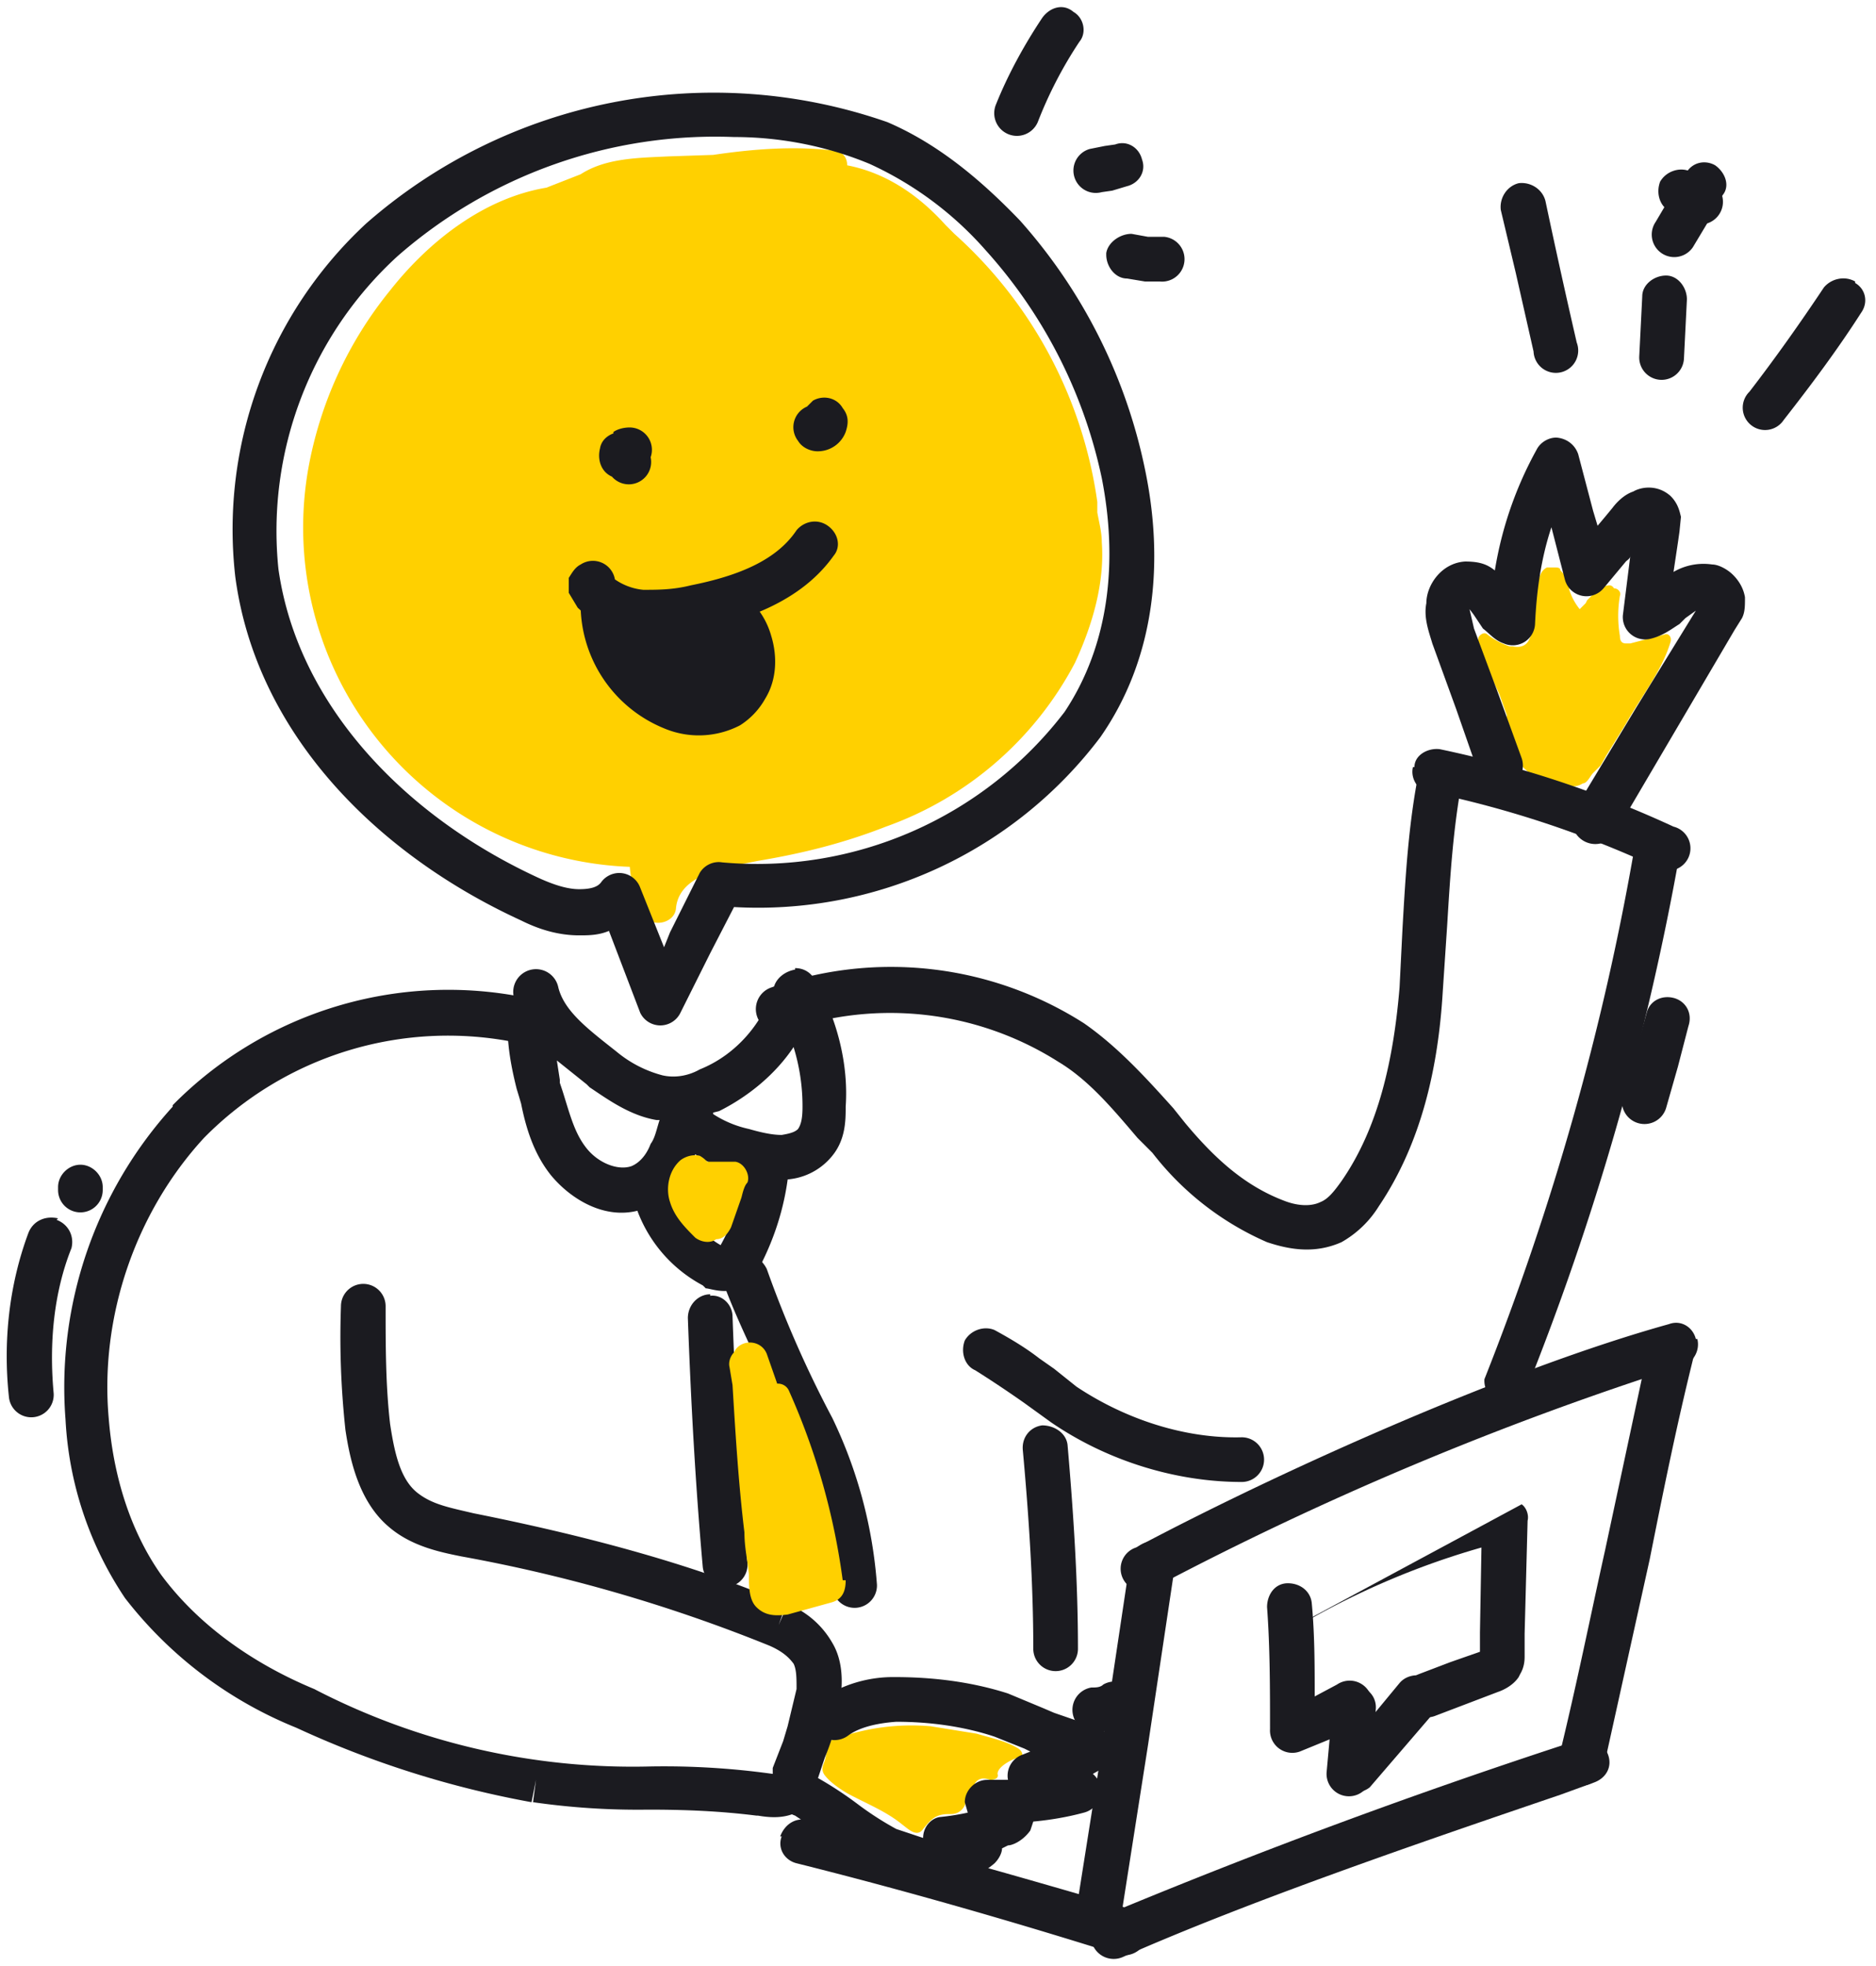
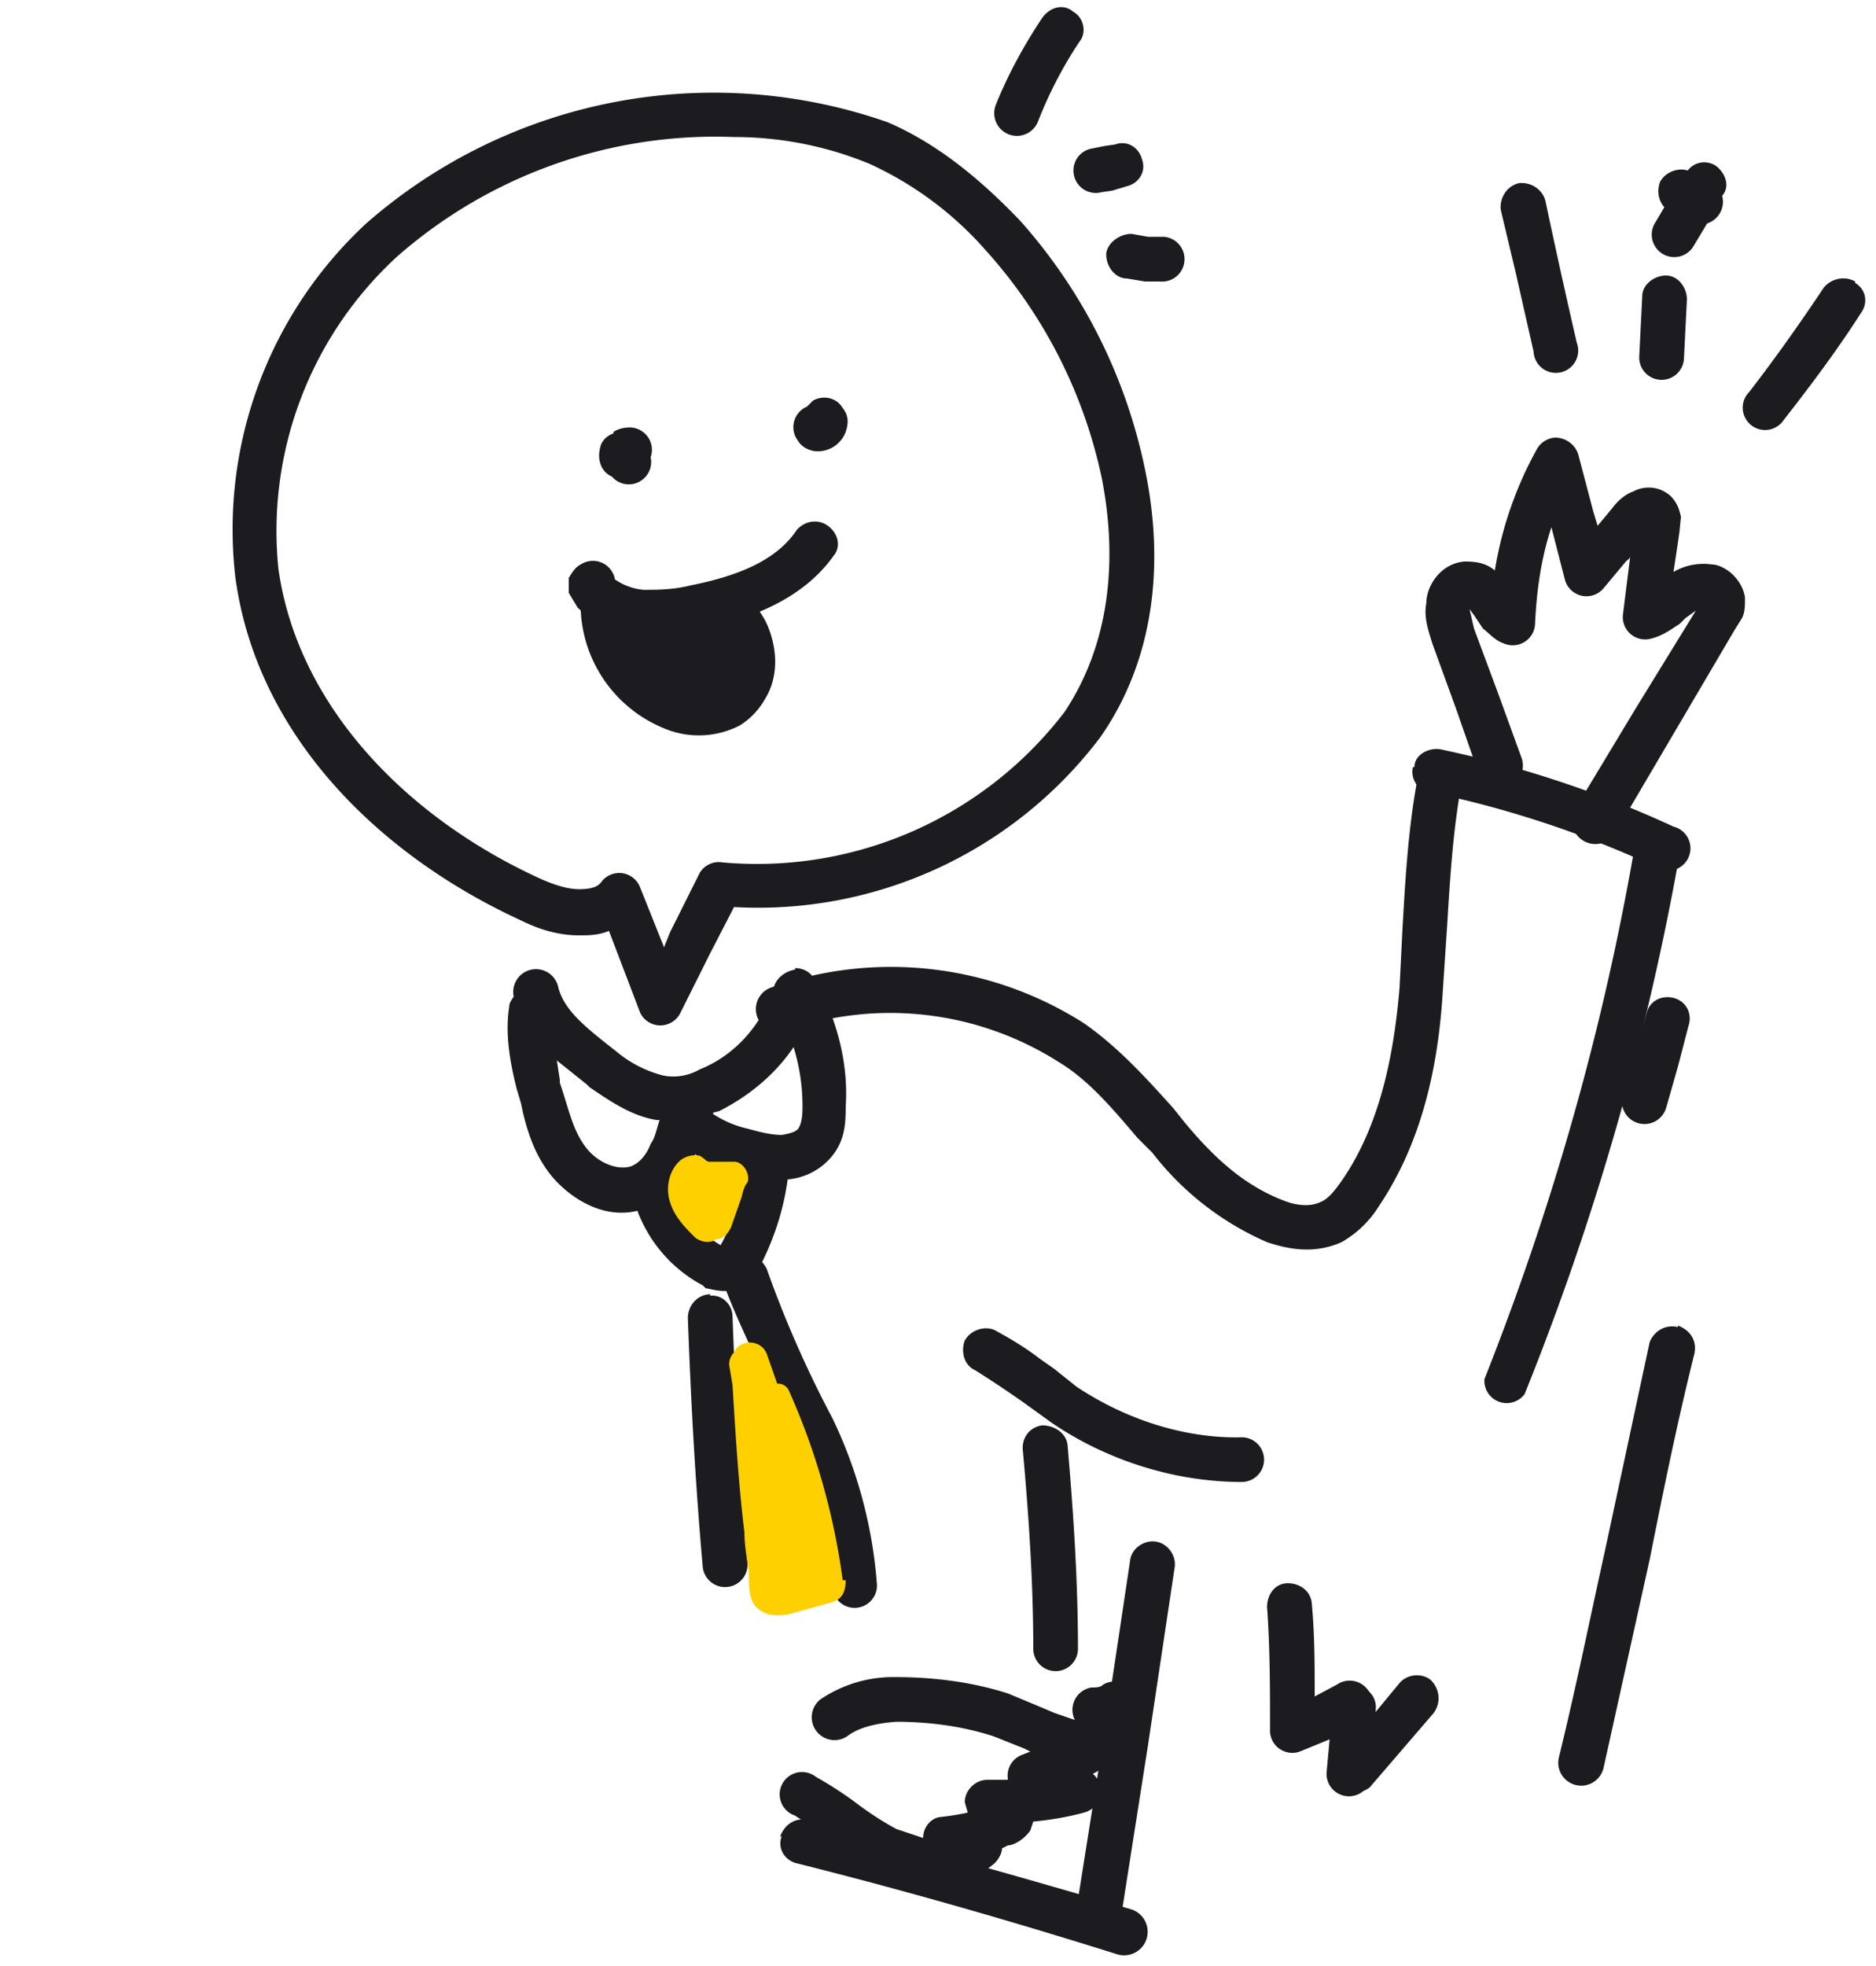
<svg xmlns="http://www.w3.org/2000/svg" fill="none" viewBox="0 0 126 132">
-   <path d="M68.4 117.4c-.8-.5-1.8-.7-2.8-1l-3.1-.5a15 15 0 0 0-6.8 1l-.3 1.3c-.1.3-.3.6 0 1 .4.5 1 .9 1.5 1.2 1.3.7 2.6 1.2 3.7 2.1.4.3 1 .9 1.4.3.5-.6.8-1 1.7-1 .3 0 .6 0 .9-.3.2-.2.3-.5.3-.7l.6-1.1c.3-.4.7-.3 1-.2.3 0 .6-.1.5-.4 0-.5 1-1 1.4-1.1.4 0 .3-.4 0-.6ZM111.8 42.6l-2.3.6H109.2c-.3 0-.4-.2-.4-.5a8 8 0 0 1 0-2.7c.1-.2-.1-.5-.4-.5 0 0-.1-.2-.3-.2-.3 0-.6.2-.8.3a513.6 513.6 0 0 1-.7.7l-.1.2-.2.2-.2.2a4 4 0 0 1-.7-1.3v-.2c-.1-.3-.2-.7-.5-1l-.1-.1c0-.2-.2-.2-.4-.2h-.5c-.4.2-.5.6-.6 1l-.2 1.8-.3 1.8c-.2.7-.7.8-1.2.7h-.2a5 5 0 0 1-1.5-.8c-.2-.2-.5 0-.6.2-.1.9.3 1.6.7 2.3l.7 1.5.5 1.4v.2l.5 1.7c0 .7.3 1.4.8 1.8.5.5 1.2.7 1.8.9.6.1 1.4.4 2 0 .3 0 .5-.5.7-.7l.5-.5.4-.7 1.3-2.1c1-1.8 2.4-3.5 3-5.5.1-.4-.2-.6-.4-.5ZM74 36.4c0-.7-.2-1.4-.3-2v-.7a29.7 29.7 0 0 0-9.6-18l-.6-.6c-1.8-2-4-3.5-6.6-4 0-.6-.4-1-1-1-2.6-.3-5.3-.1-8 .3l-3 .1c-2 .1-4.2.1-5.9 1.2l-2.3.9c-4.2.7-7.9 3.6-10.5 6.9a26.3 26.3 0 0 0-5.5 12 22.8 22.8 0 0 0 21.6 26.7 8 8 0 0 0 1 3.3c.5.8 2 .5 2.1-.5.2-2.4 3.6-2.8 5.5-3.2 3-.5 5.8-1.2 8.6-2.3a23.1 23.1 0 0 0 12.7-11c1.2-2.6 2-5.4 1.8-8.1Z" fill="#FFD000" />
-   <path fill-rule="evenodd" clip-rule="evenodd" d="M11.6 74.2A26 26 0 0 1 35.4 67a1.5 1.5 0 0 1-.7 3 23 23 0 0 0-21 6.4c-4.6 5-7 12-6.4 18.8.3 3.8 1.4 7.5 3.5 10.5 2.5 3.4 6.2 6 10.3 7.7a46.5 46.5 0 0 0 22.6 5.2 52.8 52.8 0 0 1 8.2.5V118.7l.7-1.8.3-1 .6-2.5c0-.7 0-1.3-.2-1.7-.3-.4-.7-.8-1.6-1.2a104.8 104.8 0 0 0-20.7-6c-1.5-.3-3.4-.7-4.9-2-2-1.7-2.6-4.5-2.9-6.5-.3-2.8-.4-5.5-.3-8.3a1.5 1.5 0 1 1 3 0c0 2.7 0 5.3.3 7.9.3 2 .7 3.7 1.8 4.6 1 .8 2.1 1 3.8 1.4 7 1.4 14.5 3.3 21 6.1l-.5 1.4.6-1.4a6 6 0 0 1 3 2.6c.6 1 .7 2.2.6 3.3a14.6 14.6 0 0 1-1.1 4.4l-.5 1.5-1.5-.4 1.5.4a3.5 3.5 0 0 1-1.1 2c-1 .7-2.3.5-2.9.4h-.1c-2.4-.3-4.7-.4-7.2-.4h-.1a49.4 49.4 0 0 1-7.7-.5l.2-1.5-.3 1.5a65.5 65.5 0 0 1-15.8-5 27.6 27.6 0 0 1-11.5-8.7l1.2-.8-1.2.8a23.7 23.7 0 0 1-4-12 28 28 0 0 1 7.2-21ZM52 119Z" fill="#1B1B20" />
  <path fill-rule="evenodd" clip-rule="evenodd" d="M53.4 65c.6 0 1.1.3 1.4.9 1.4 2.5 2.2 5.5 2 8.4 0 .9 0 2.2-.9 3.3a4.3 4.3 0 0 1-3.4 1.6c-1 0-2.2-.3-3-.5-.9-.3-2-.6-2.8-1.2l-.3.6a5.6 5.6 0 0 1-3 3c-2.5 1-5-.5-6.4-2.2-1.2-1.5-1.7-3.3-2-4.8a72.7 72.7 0 0 0-.3-1c-.4-1.6-.8-3.6-.5-5.5 0-.3.2-.5.3-.7a1.5 1.5 0 0 1 3-.6c.4 1.6 2 2.8 3.9 4.3a8 8 0 0 0 3.1 1.6c.9.2 1.8 0 2.5-.4 2.5-1 4.3-3.2 5-5.6.2-.6.8-1 1.4-1.1Zm-16 6.2.2 1.3v.2l.2.6c.5 1.6.8 2.8 1.6 3.8s2.1 1.5 3 1.2c.5-.2 1-.7 1.3-1.5.3-.4.4-1 .6-1.6a7 7 0 0 1-.2 0c-1.8-.3-3.3-1.4-4.5-2.2l-.2-.2-2-1.6Zm10.5 3.5.4-.1c2-1 3.8-2.5 5-4.3a13.4 13.4 0 0 1 .6 4c0 .8-.1 1.2-.3 1.5-.2.2-.5.3-1.1.4-.7 0-1.5-.2-2.2-.4a7.2 7.2 0 0 1-2.4-1Z" fill="#1B1B20" />
  <path fill-rule="evenodd" clip-rule="evenodd" d="M97 50.7c.9.1 1.4 1 1.2 1.7-.6 3.2-.8 6.4-1 9.7l-.3 4.5c-.3 5-1.4 10.1-4.3 14.4a7 7 0 0 1-2.5 2.4c-1.8.8-3.5.5-5 0a19.6 19.6 0 0 1-7.7-6l-1-1c-1.7-2-3.3-3.9-5.3-5.1a21.1 21.1 0 0 0-18.3-2.1 1.5 1.5 0 1 1-1-2.9 24.1 24.1 0 0 1 21 2.4c2.3 1.6 4.2 3.7 6 5.7l.8 1c2 2.4 4 4.2 6.6 5.2 1 .4 1.9.4 2.5.1.5-.2.9-.7 1.4-1.4 2.5-3.6 3.5-8.2 3.9-13l.2-4c.2-3.5.4-7 1.1-10.5.2-.8 1-1.3 1.8-1.1ZM24.6 15a35.4 35.4 0 0 1 35-6.8c3.5 1.5 6.4 4 8.9 6.6a36 36 0 0 1 8.4 16.7c1.3 6.2.7 12.7-3 18a28.8 28.8 0 0 1-24.6 11.4L47.7 64l-2 4A1.5 1.5 0 0 1 43 68l-2.1-5.5c-.7.3-1.4.3-2 .3-1.4 0-2.7-.4-3.9-1-9.6-4.4-17.8-12.5-19.2-23.1A28 28 0 0 1 24.6 15Zm24.7-5.8a32.4 32.4 0 0 0-22.6 8 25 25 0 0 0-8 21C20 47.4 27.3 54.9 36.3 59c.9.4 1.8.7 2.6.7.9 0 1.3-.2 1.5-.5a1.5 1.5 0 0 1 2.6.4l1.6 4 .4-1 2-4c.3-.5.9-.8 1.5-.7a26 26 0 0 0 23-10.1c3-4.5 3.6-10.1 2.5-15.7a33 33 0 0 0-7.8-15.3 23.2 23.2 0 0 0-7.8-5.8c-2.9-1.2-6-1.8-9.1-1.8Z" fill="#1B1B20" />
  <path fill-rule="evenodd" clip-rule="evenodd" d="M41.2 29c.3-.2.7-.3 1.1-.3a1.5 1.5 0 0 1 1.4 2 1.5 1.5 0 0 1-2.6 1.3c-.7-.3-1-1.1-.8-1.9.1-.6.6-.9.9-1ZM54.6 26.9c.7-.4 1.6-.2 2 .5.4.5.4 1 .2 1.6a2 2 0 0 1-1.9 1.3c-.4 0-1-.2-1.3-.7a1.5 1.5 0 0 1 .6-2.3l.4-.4ZM51.6 76.7c.8 0 1.4.7 1.4 1.6-.2 2.4-.9 4.7-2 6.8a3 3 0 0 1-1.4 1.4c-1 .4-1.9 0-2.2 0a4 4 0 0 0-.2-.2 9.4 9.4 0 0 1-4.7-6 1.5 1.5 0 1 1 2.9-.7 6.4 6.4 0 0 0 3 4c1-1.8 1.5-3.6 1.6-5.5 0-.9.8-1.5 1.6-1.4Z" fill="#1B1B20" />
  <path fill-rule="evenodd" clip-rule="evenodd" d="M49.5 84.3c.8-.3 1.6.1 2 .9a74.2 74.2 0 0 0 4.4 10 31 31 0 0 1 3 11.2 1.5 1.5 0 0 1-3 .1A28 28 0 0 0 53 96.4L51.6 93c-1-2.2-2.1-4.4-3-6.8-.3-.8.1-1.6.9-2ZM72.1.8c.7.4.9 1.4.4 2a28 28 0 0 0-2.8 5.4A1.5 1.5 0 1 1 66.9 7c.8-2 1.9-4 3.1-5.8.5-.7 1.4-1 2.1-.4ZM76.7 10.7c.3.8-.2 1.6-1 1.8l-1 .3-.7.1a1.5 1.5 0 0 1-.8-2.9l1-.2.7-.1c.8-.3 1.6.2 1.8 1ZM74.3 17c.1-.7.9-1.3 1.7-1.3l1.1.2h1.1a1.5 1.5 0 1 1-.3 3h-1l-1.2-.2c-.8 0-1.4-.8-1.4-1.6ZM111.6 55.6c.8.2 1.3 1 1.2 1.8a182.4 182.4 0 0 1-10.4 36.2 1.5 1.5 0 0 1-2.7-1c4.6-11.6 8-23.6 10.1-35.8.2-.8 1-1.3 1.8-1.2Z" fill="#1B1B20" />
  <path fill-rule="evenodd" clip-rule="evenodd" d="M95 51.5c0-.8.9-1.3 1.7-1.2a73 73 0 0 1 15.7 5.2 1.5 1.5 0 1 1-1.2 2.7 70 70 0 0 0-15.1-5c-.8 0-1.4-.9-1.2-1.7Z" fill="#1B1B20" />
  <path fill-rule="evenodd" clip-rule="evenodd" d="M104.7 29.4c.6.1 1.1.5 1.3 1.1l1 3.8.3 1a80.2 80.2 0 0 0 1-1.2c.3-.4.8-.9 1.4-1.1.5-.3 1.6-.5 2.5.3.5.5.6 1 .7 1.4l-.1 1-.1.7-.3 2a4 4 0 0 1 2.6-.5c.4 0 1 .3 1.4.7.4.4.7.9.8 1.5 0 .6 0 1-.2 1.4l-.5.8-4 6.8-4 6.8a1.5 1.5 0 0 1-2.7-1.6l4.1-6.8 4-6.5-.7.5-.4.4c-.5.3-1.1.8-2 1a1.5 1.5 0 0 1-1.8-1.6l.5-4c0 .2-.2.3-.3.4l-1.5 1.8a1.5 1.5 0 0 1-2.6-.6l-.9-3.5c-.7 2.1-1 4.3-1.1 6.5a1.5 1.5 0 0 1-2.1 1.3c-.6-.2-1-.7-1.4-1l-.6-.9a20.8 20.8 0 0 0-.3-.4l.3 1.3 1.6 4.3 1.6 4.4a1.5 1.5 0 0 1-2.9 1l-1.5-4.3-1.6-4.4c-.2-.7-.6-1.7-.4-2.7 0-1.2 1-2.7 2.6-2.8 1 0 1.5.2 2 .6a25 25 0 0 1 2.8-8.1c.3-.6 1-.9 1.5-.8Zm6.3 6.3Zm3.5 5.2ZM77.6 103.5c.8.1 1.4.9 1.3 1.7l-1.8 12-1.9 12.1a1.5 1.5 0 1 1-3-.5l1.9-12 1.8-12c.1-.9 1-1.4 1.7-1.3Z" fill="#1B1B20" />
-   <path fill-rule="evenodd" clip-rule="evenodd" d="M114 89.9c.2.8-.3 1.6-1 1.8a217 217 0 0 0-35.3 14.8 1.5 1.5 0 1 1-1.4-2.6c9.8-5.2 25-12 35.8-15 .8-.3 1.6.2 1.8 1ZM108 117.8c.3.8-.1 1.6-1 1.9l-2.2.8c-9.4 3.2-20.8 7.1-29.4 10.9a1.5 1.5 0 1 1-1.2-2.8 420.1 420.1 0 0 1 31.9-11.8c.8-.2 1.6.2 1.9 1Z" fill="#1B1B20" />
  <path fill-rule="evenodd" clip-rule="evenodd" d="M112.7 89c.8.3 1.3 1 1.1 1.9-1.2 4.8-2.1 9.3-3 13.8l-3.1 14a1.5 1.5 0 1 1-3-.7c1.2-4.9 2.1-9.4 3.1-13.9l3-14c.3-.7 1-1.2 1.9-1ZM52.4 123.3c.3-.8 1-1.3 1.9-1.1 7.2 1.8 14.5 3.9 21.7 6a1.5 1.5 0 0 1-1 3c-7-2.2-14.3-4.3-21.5-6.1-.8-.2-1.3-1-1-1.8Z" fill="#1B1B20" />
  <path fill-rule="evenodd" clip-rule="evenodd" d="M60.2 115.6c-1.4.1-2.5.4-3.2.9a1.5 1.5 0 0 1-1.9-2.4 8.7 8.7 0 0 1 5-1.5c2.5 0 5.1.3 7.6 1.1l2.4 1 .7.3 2.9 1a1.5 1.5 0 0 1 .4 2.7l-.7.4a1.5 1.5 0 0 1-.6 2.6c-1.1.3-2.3.5-3.4.6l-.2.6c-.5.7-1.2 1-1.5 1l-.4.2c0 .3-.2.7-.5 1a5.8 5.8 0 0 1-4 1.4 9.3 9.3 0 0 1-4-1 23.6 23.6 0 0 1-3-2l-2.4-1.6a1.5 1.5 0 1 1 1.4-2.6 25 25 0 0 1 2.9 1.9 21 21 0 0 0 2.5 1.6l1.8.6c0-.7.5-1.3 1.1-1.4a16.8 16.8 0 0 0 1.9-.3l-.2-.7c0-.8.7-1.5 1.5-1.5h1.4a1.5 1.5 0 0 1 1-1.7l.5-.2-.4-.2-2-.8c-2.1-.7-4.4-1-6.6-1ZM55.6 35.3c.7.5.9 1.4.4 2-2.2 3.1-5.9 4.3-9 5-1.3.2-2.7.4-4 .3a6.6 6.6 0 0 1-4.2-1.8l-.6-1v-1c.2-.3.4-.7.8-.9a1.5 1.5 0 0 1 2.3 1 4 4 0 0 0 1.9.7c1 0 2 0 3.2-.3 3-.6 5.7-1.6 7.1-3.7.5-.6 1.4-.8 2.1-.3Z" fill="#1B1B20" />
  <path fill-rule="evenodd" clip-rule="evenodd" d="M42 40.3a1.5 1.5 0 0 0-3 0 9 9 0 0 0 5.6 8.6 6 6 0 0 0 5.1-.2 5 5 0 0 0 1.7-1.8c.8-1.3.8-2.9.4-4.2a5.3 5.3 0 0 0-2.7-3.3 1.5 1.5 0 0 0-2.1.9l-.2.8h-.7c-.2-.4-.4-.7-.8-1a1.5 1.5 0 0 0-2 .4 1.5 1.5 0 0 0-1.3-.2ZM64.8 90c.4-.7 1.3-1 2-.7 1.1.6 2.1 1.2 3 1.9l1 .7 1.5 1.2c3.3 2.2 7.3 3.5 11.1 3.4a1.5 1.5 0 1 1 0 3c-4.4 0-9-1.4-12.8-4l-1.8-1.3a78.7 78.7 0 0 0-3.3-2.2c-.7-.3-1-1.2-.7-2ZM70 95.7c.8 0 1.6.5 1.7 1.3.4 4.6.7 9.2.7 13.7a1.5 1.5 0 0 1-3 0c0-4.4-.3-8.9-.7-13.3-.1-.9.5-1.6 1.3-1.7ZM112.4 67c.8.2 1.3 1 1 1.9l-.7 2.7-.8 2.8a1.5 1.5 0 1 1-2.9-.9l.8-2.7.8-2.8c.2-.8 1-1.2 1.8-1ZM76.1 113.6c.4.7.2 1.6-.5 2-.6.4-1.2.6-1.8.7a1.5 1.5 0 1 1-.5-3c.3 0 .6 0 .8-.2.7-.4 1.6-.2 2 .5ZM47.7 87c.8-.1 1.5.6 1.5 1.4.2 5.5.5 11 1 16.5a1.5 1.5 0 0 1-3 .3c-.5-5.6-.8-11.2-1-16.7 0-.9.7-1.6 1.5-1.6Z" fill="#1B1B20" />
  <path d="M56.6 106.1A46 46 0 0 0 53 93.4a.8.8 0 0 0-.8-.5l-.7-2c-.4-1-1.8-1-2.2-.1-.2.2-.4.6-.3 1l.2 1.2c.2 3.3.4 6.6.8 9.9 0 1 .2 1.8.3 2.8 0 .8 0 1.7.5 2.2.6.6 1.3.6 2.1.5l2.9-.8c.8-.2 1-.8 1-1.5ZM49.4 78h-1.9a2 2 0 0 0-.5-.4c-.4-.1-.9 0-1.3.3-.8.7-1 1.9-.7 2.8.3 1 1 1.7 1.7 2.4.4.3 1 .4 1.4.1.5 0 .8-.4 1-.8l.7-2c.1-.4.2-.8.4-1 .2-.5-.2-1.3-.8-1.4Z" fill="#FFD000" />
  <path fill-rule="evenodd" clip-rule="evenodd" d="M111.9 18.5c.8 0 1.4.8 1.4 1.6l-.2 4a1.5 1.5 0 0 1-3-.2l.2-4c0-.8.8-1.4 1.6-1.4ZM102 12.3c.8-.1 1.6.4 1.8 1.2a529.4 529.4 0 0 0 2.1 9.5 1.5 1.5 0 1 1-2.9.6l-1.2-5.3-1-4.2c-.1-.8.4-1.6 1.2-1.8ZM124.6 19c.7.4.9 1.3.4 2-1.6 2.5-3.4 4.9-5.2 7.2a1.5 1.5 0 1 1-2.3-1.9c1.7-2.2 3.4-4.6 5-7 .5-.6 1.4-.8 2.1-.4ZM111.5 12.2c.4-.7 1.3-1 2-.7l.8.4.6.3a1.5 1.5 0 0 1-1.4 2.7 21 21 0 0 1-.7-.3l-.6-.4c-.7-.3-1-1.2-.7-2Z" fill="#1B1B20" />
  <path fill-rule="evenodd" clip-rule="evenodd" d="M115.2 11.1c.7.5 1 1.4.5 2l-.5 1-1.5 2.5a1.5 1.5 0 1 1-2.5-1.7l1.3-2.2.7-1c.4-.8 1.3-1 2-.6ZM86.5 106.3c.8 0 1.5.5 1.6 1.3.2 2.1.2 4.2.2 6.3l1.5-.8a1.5 1.5 0 0 1 1.7 2.5c-.5.4-1.4.8-2 1.1l-2.2.9a1.5 1.5 0 0 1-2-1.5c0-2.7 0-5.5-.2-8.2 0-.8.5-1.6 1.4-1.6Z" fill="#1B1B20" />
  <path fill-rule="evenodd" clip-rule="evenodd" d="M91 113.2c.8 0 1.5.7 1.4 1.6l-.1 2.2-.2 2.2a1.5 1.5 0 1 1-3-.2l.2-2.2.1-2.2c0-.8.8-1.5 1.6-1.4Z" fill="#1B1B20" />
  <path fill-rule="evenodd" clip-rule="evenodd" d="M96.1 112.8c.6.6.7 1.5.2 2.2l-4.3 5a1.5 1.5 0 0 1-2.3-1.8L94 113c.5-.6 1.5-.7 2.1-.2Z" fill="#1B1B20" />
-   <path fill-rule="evenodd" clip-rule="evenodd" d="M102.2 101c.3.2.5.7.4 1.1l-.2 7.6v1.5c0 .2 0 .7-.3 1.2l-.1.2c-.4.6-1.1.9-1.4 1l-2.1.8-2.1.8a1.5 1.5 0 0 1-1.1-2.8l2.1-.8 2-.7v-1.3l.1-5.7a53 53 0 0 0-11.5 4.8h-.1M3.8 81.9c.8.3 1.2 1.1 1 1.9-1.2 3-1.5 6.4-1.2 9.7a1.5 1.5 0 1 1-3 .3c-.4-3.7 0-7.5 1.3-11 .3-.8 1.1-1.2 2-1ZM5.4 78.2c.8 0 1.5.7 1.5 1.5v.2a1.5 1.5 0 0 1-3 0v-.2c0-.8.7-1.5 1.5-1.5Z" fill="#1B1B20" />
</svg>